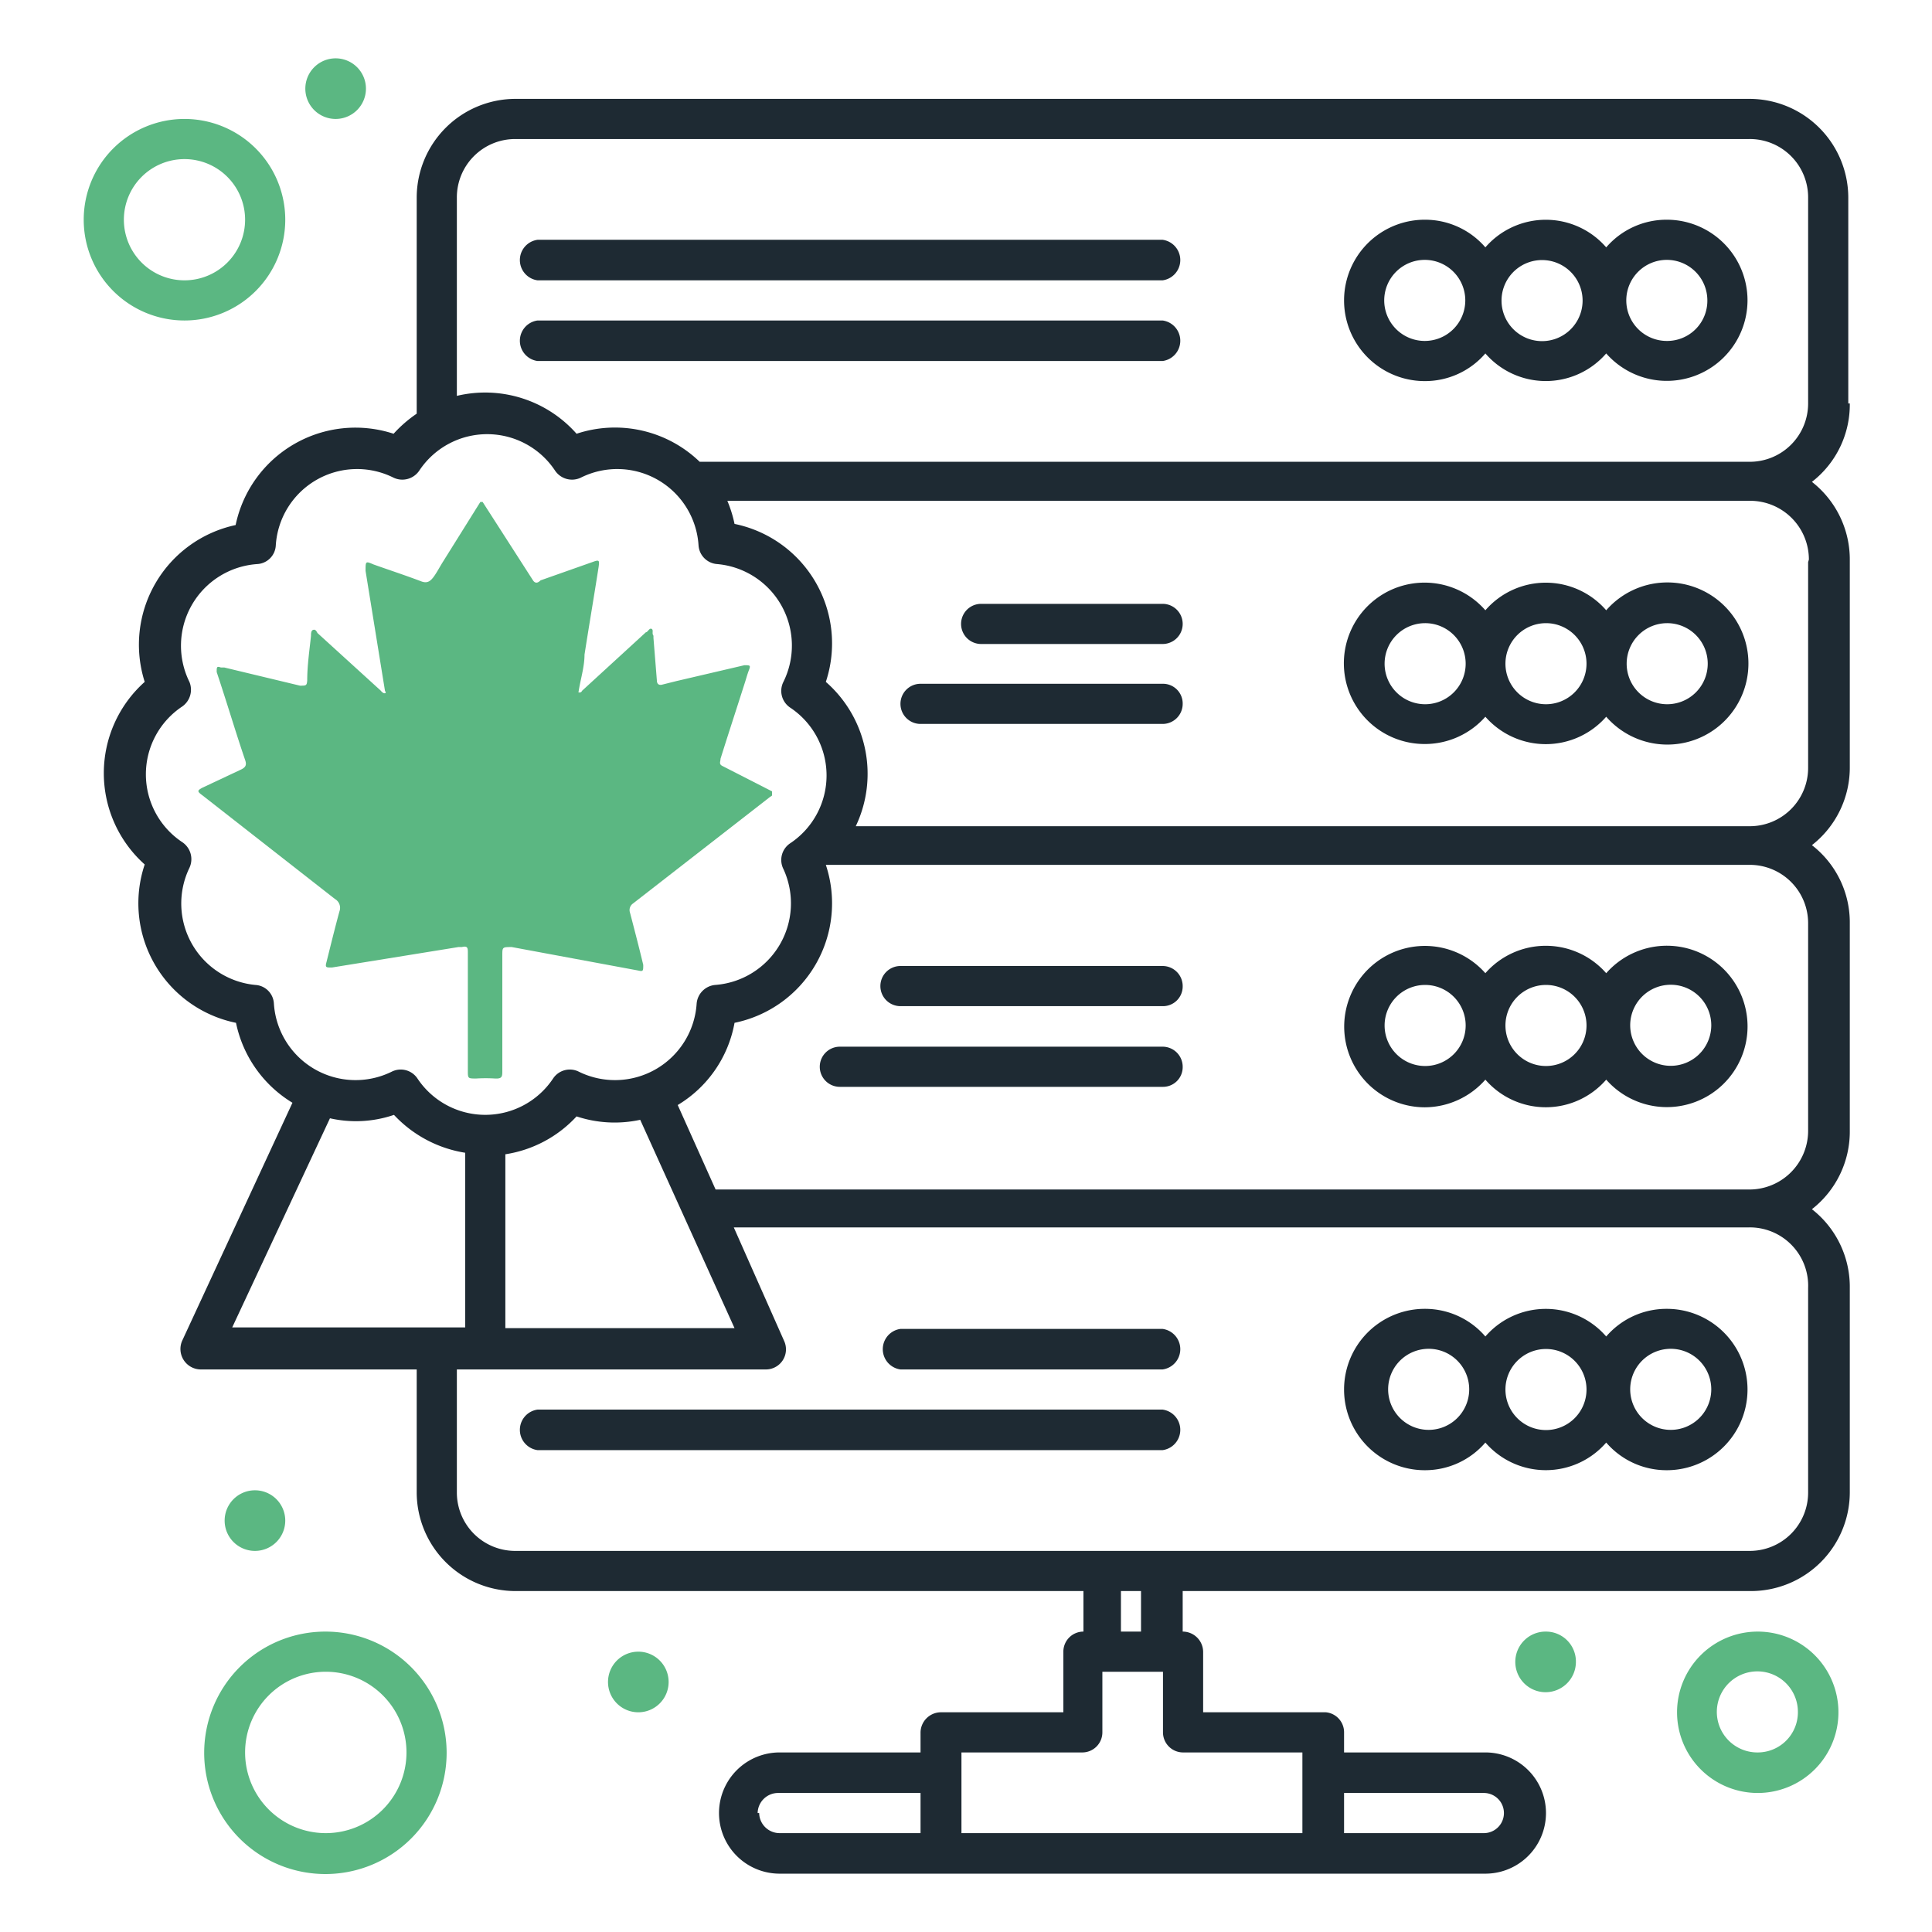
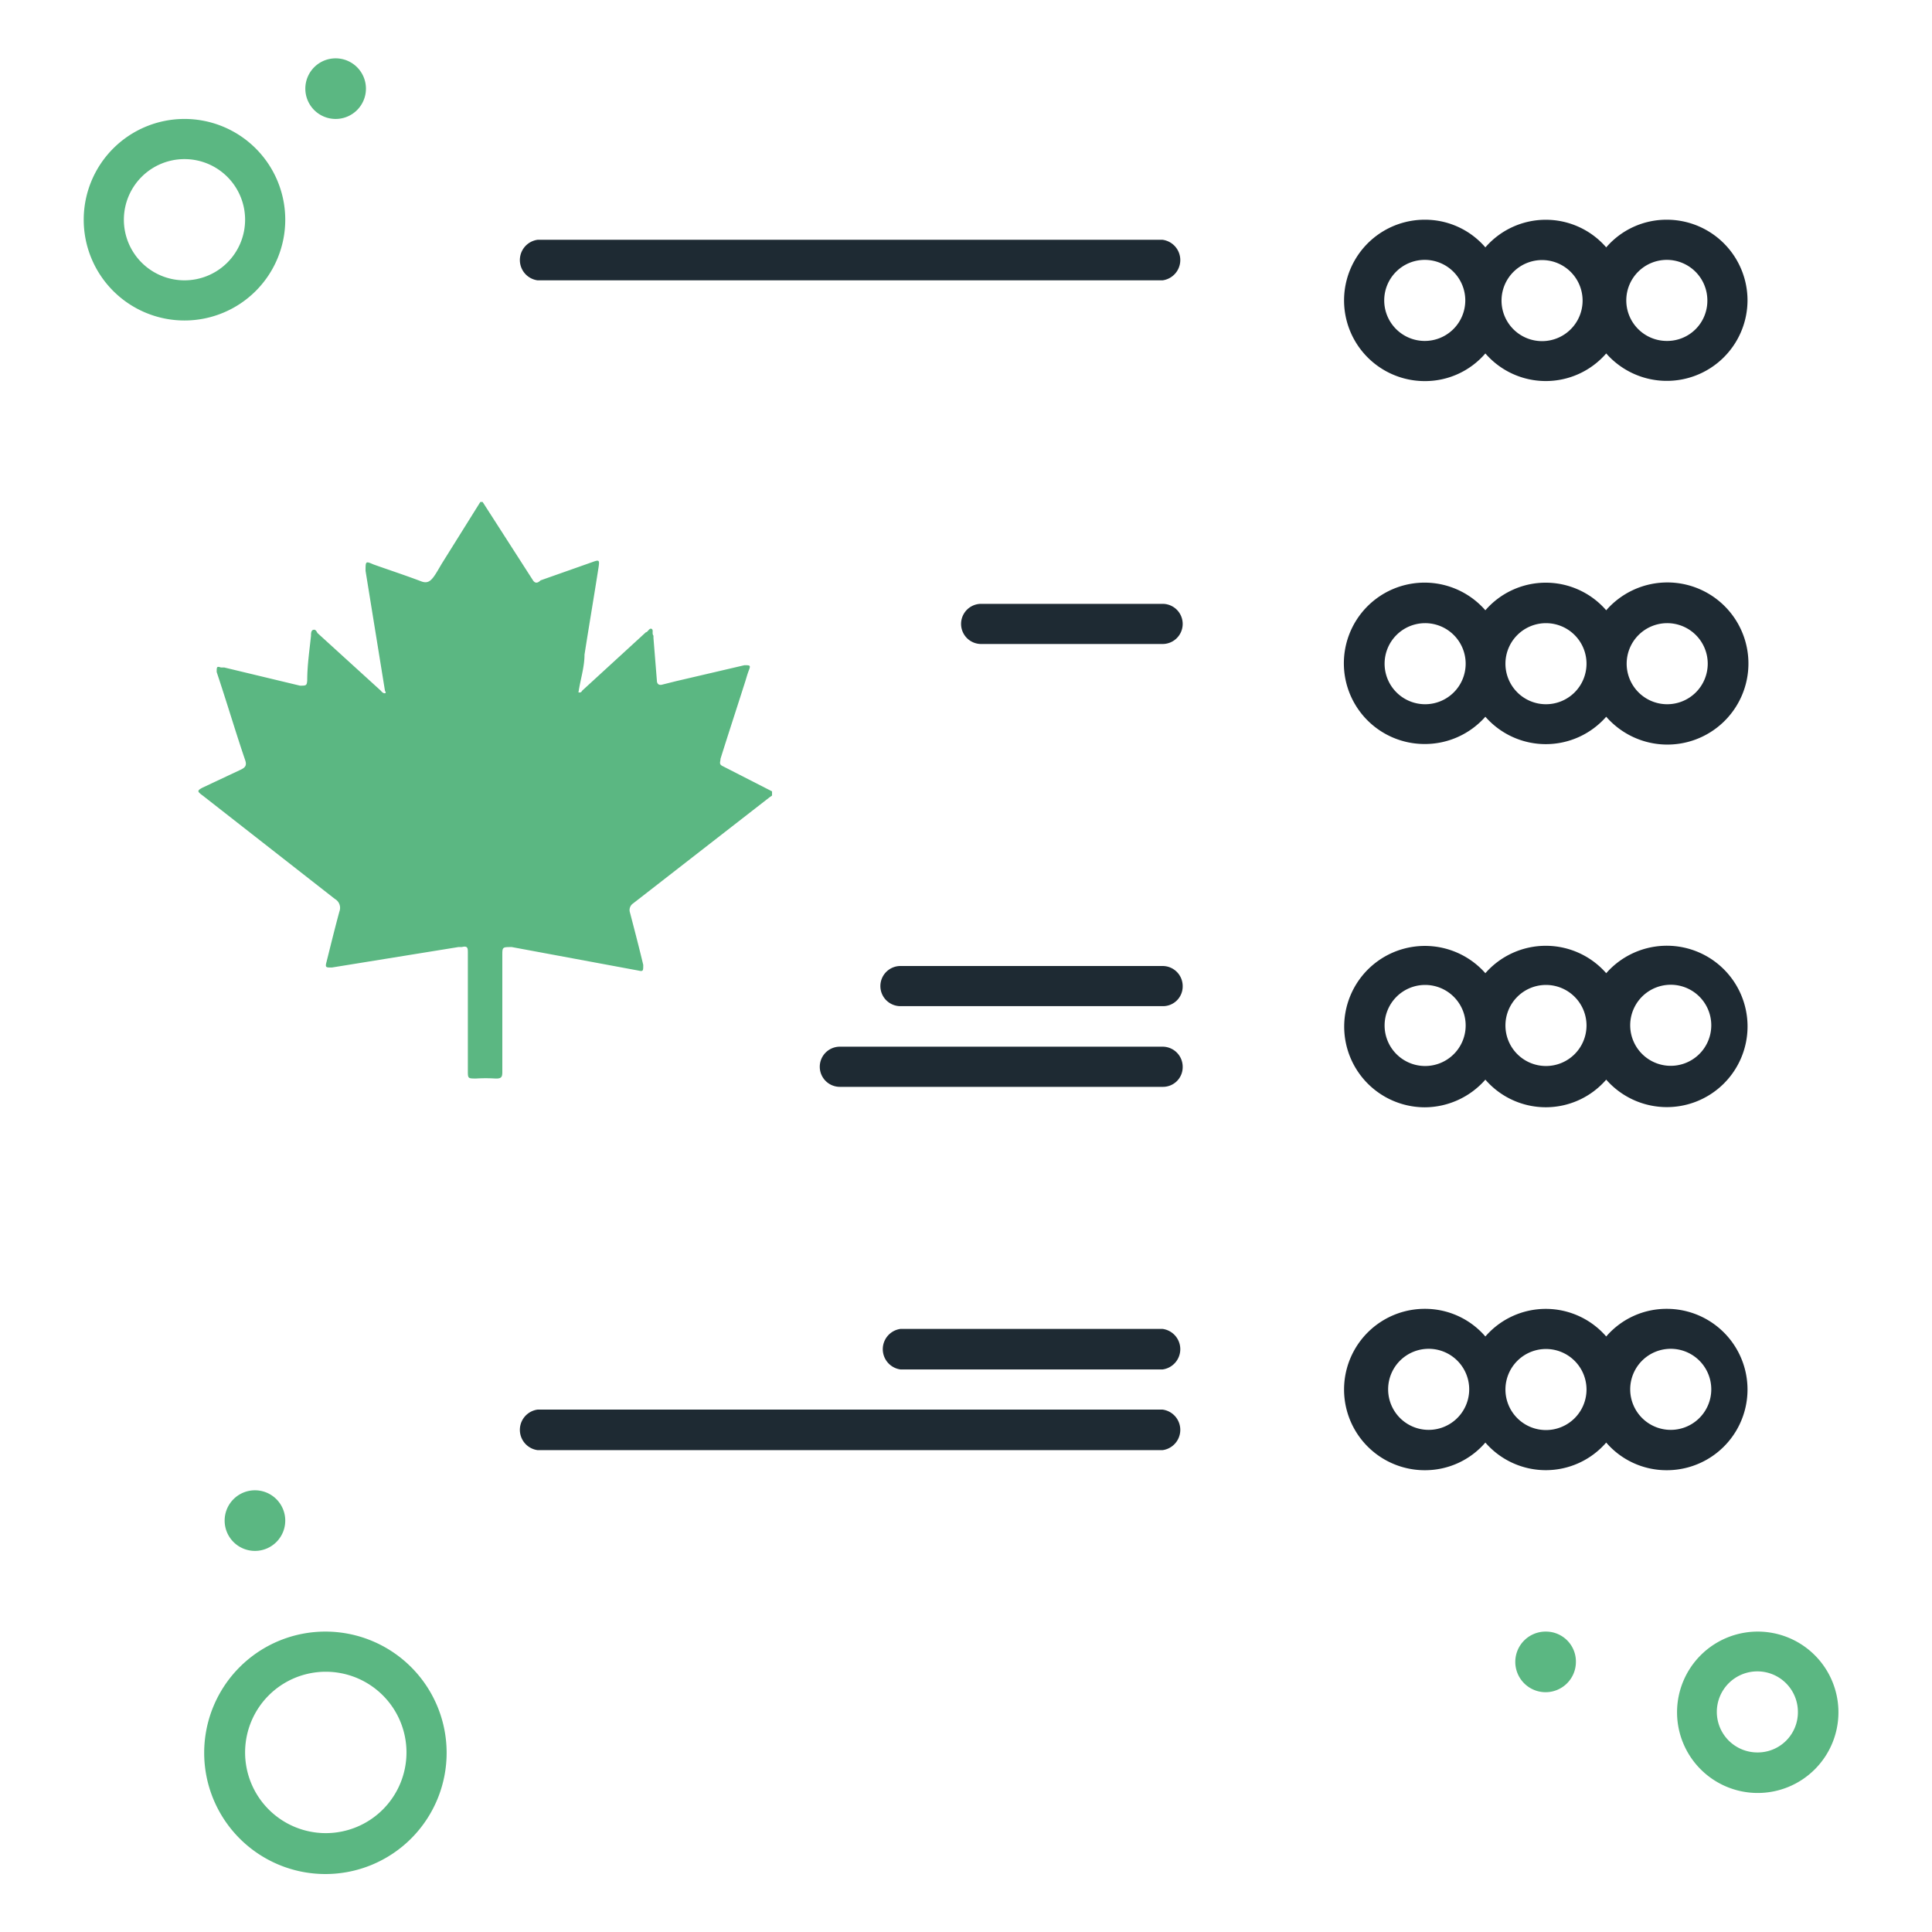
<svg xmlns="http://www.w3.org/2000/svg" id="Layer_1" data-name="Layer 1" viewBox="0 0 51 51">
  <defs>
    <style>.cls-1{fill:#1e2a33;}.cls-2{fill:#5bb782;}</style>
  </defs>
  <path class="cls-1" d="M37.61,38.81a2.1,2.1,0,0,0,1.6-.73,2.11,2.11,0,0,0,3.19,0,2.1,2.1,0,0,0,1.6.73,2.13,2.13,0,0,0,0-4.26,2.1,2.1,0,0,0-1.6.73,2.11,2.11,0,0,0-3.19,0,2.1,2.1,0,0,0-1.6-.73,2.13,2.13,0,0,0,0,4.26ZM44,35.61a1.07,1.07,0,1,1,0,2.13,1.07,1.07,0,0,1,0-2.13Zm-3.19,0a1.07,1.07,0,1,1-1.07,1.07,1.07,1.07,0,0,1,1.07-1.07Zm-3.2,0a1.07,1.07,0,1,1,0,2.13,1.07,1.07,0,0,1,0-2.13Zm0,0" />
  <path class="cls-1" d="M30.69,37.21H14.19a.54.54,0,0,0,0,1.07h16.5a.54.54,0,0,0,0-1.07Zm0,0" />
  <path class="cls-1" d="M23.77,36.15h6.92a.54.54,0,0,0,0-1.07H23.77a.54.54,0,0,0,0,1.07Zm0,0" />
  <path class="cls-1" d="M37.61,29.23a2.14,2.14,0,0,0,1.6-.73,2.11,2.11,0,0,0,3.19,0,2.13,2.13,0,1,0,0-2.81,2.12,2.12,0,0,0-3.19,0,2.13,2.13,0,1,0-1.6,3.54ZM44,26a1.07,1.07,0,1,1,0,2.13A1.07,1.07,0,0,1,44,26Zm-3.19,0a1.07,1.07,0,1,1-1.07,1.07A1.07,1.07,0,0,1,40.81,26Zm-3.2,0a1.07,1.07,0,1,1-1.06,1.07A1.07,1.07,0,0,1,37.61,26Zm0,0" />
  <path class="cls-1" d="M21.64,28.16a.53.53,0,0,0,.53.53h8.52a.52.52,0,0,0,.53-.53.53.53,0,0,0-.53-.53H22.17a.53.53,0,0,0-.53.53Zm0,0" />
  <path class="cls-1" d="M23.77,26.56h6.92a.52.52,0,0,0,.53-.53.53.53,0,0,0-.53-.53H23.77a.53.53,0,0,0-.53.53.53.53,0,0,0,.53.53Zm0,0" />
  <path class="cls-1" d="M37.61,19.64a2.13,2.13,0,0,0,1.6-.72,2.12,2.12,0,0,0,3.19,0,2.14,2.14,0,1,0,0-2.81,2.11,2.11,0,0,0-3.19,0,2.13,2.13,0,1,0-1.6,3.53ZM44,16.45a1.07,1.07,0,1,1-1.06,1.06A1.07,1.07,0,0,1,44,16.45Zm-3.19,0a1.07,1.07,0,1,1-1.07,1.06,1.07,1.07,0,0,1,1.07-1.06Zm-3.2,0a1.07,1.07,0,1,1-1.06,1.06,1.07,1.07,0,0,1,1.06-1.06Zm0,0" />
-   <path class="cls-1" d="M24.3,19.11h6.39a.53.53,0,0,0,.53-.53.52.52,0,0,0-.53-.53H24.3a.53.53,0,0,0-.53.53.53.53,0,0,0,.53.53Zm0,0" />
  <path class="cls-1" d="M25.9,17h4.79a.53.53,0,0,0,0-1.06H25.9a.53.53,0,0,0,0,1.06Zm0,0" />
  <path class="cls-1" d="M44,5.8a2.1,2.1,0,0,0-1.6.73,2.11,2.11,0,0,0-3.19,0,2.1,2.1,0,0,0-1.6-.73,2.13,2.13,0,0,0,0,4.26,2.1,2.1,0,0,0,1.6-.73,2.11,2.11,0,0,0,3.19,0,2.13,2.13,0,0,0,3.73-1.4A2.13,2.13,0,0,0,44,5.8ZM37.61,9a1.07,1.07,0,1,1,1.07-1.07A1.07,1.07,0,0,1,37.61,9Zm3.2,0a1.07,1.07,0,1,1,0-2.13,1.07,1.07,0,0,1,0,2.13ZM44,9a1.07,1.07,0,1,1,1.07-1.07A1.06,1.06,0,0,1,44,9Zm0,0" />
-   <path class="cls-1" d="M30.69,8.46H14.19a.54.54,0,0,0,0,1.07h16.5a.54.54,0,0,0,0-1.07Zm0,0" />
  <path class="cls-1" d="M30.69,6.33H14.19a.54.54,0,0,0,0,1.07h16.5a.54.54,0,0,0,0-1.07Zm0,0" />
-   <path class="cls-1" d="M48.79,10.65V5.22a2.61,2.61,0,0,0-2.61-2.61H13.6A2.61,2.61,0,0,0,11,5.22c0,5.73,0,5.41,0,5.7a3.41,3.41,0,0,0-.61.53,3.23,3.23,0,0,0-4.17,2.41A3.23,3.23,0,0,0,3.82,18a3.23,3.23,0,0,0,0,4.82A3.22,3.22,0,0,0,6.23,27a3.23,3.23,0,0,0,1.49,2.11L4.81,35.39a.54.54,0,0,0,.49.76H11V39.4A2.61,2.61,0,0,0,13.6,42h15v1.07a.53.53,0,0,0-.53.53v1.6H24.84a.54.54,0,0,0-.54.53v.53H20.58a1.6,1.6,0,1,0,0,3.2H39.21a1.6,1.6,0,1,0,0-3.2H35.48v-.53A.53.53,0,0,0,35,45.2H31.76V43.6a.54.54,0,0,0-.54-.53V42h15a2.61,2.61,0,0,0,2.61-2.6V34a2.6,2.6,0,0,0-1-2.08,2.6,2.6,0,0,0,1-2.08V24.38a2.58,2.58,0,0,0-1-2.07,2.6,2.6,0,0,0,1-2.08V14.8a2.6,2.6,0,0,0-1-2.08,2.58,2.58,0,0,0,1-2.07ZM6.74,26A2.16,2.16,0,0,1,5,22.91a.54.54,0,0,0-.19-.68,2.15,2.15,0,0,1,0-3.58A.54.54,0,0,0,5,18a2.16,2.16,0,0,1,1.79-3.11.52.52,0,0,0,.49-.49,2.15,2.15,0,0,1,3.11-1.79.54.54,0,0,0,.68-.19,2.15,2.15,0,0,1,3.58,0,.54.54,0,0,0,.68.19,2.15,2.15,0,0,1,3.11,1.79.53.53,0,0,0,.49.49A2.16,2.16,0,0,1,20.68,18a.53.53,0,0,0,.18.68,2.15,2.15,0,0,1,0,3.58.53.53,0,0,0-.18.68A2.16,2.16,0,0,1,18.88,26a.54.54,0,0,0-.49.49,2.16,2.16,0,0,1-3.11,1.8.53.53,0,0,0-.68.18,2.15,2.15,0,0,1-3.58,0,.53.53,0,0,0-.68-.18,2.16,2.16,0,0,1-3.11-1.8A.52.52,0,0,0,6.74,26Zm12.65,9.06H13.34V30.47a3.22,3.22,0,0,0,1.88-1,3.19,3.19,0,0,0,1.68.09ZM8.71,29.52a3.11,3.11,0,0,0,1.69-.09,3.27,3.27,0,0,0,1.88,1v4.61H6.13ZM20,47.86a.54.54,0,0,1,.54-.53H24.3v1.06H20.58a.54.54,0,0,1-.54-.53Zm19.17-.53a.53.53,0,0,1,0,1.06H35.48V47.33Zm-4.79-1.07v2.13h-9V46.26h3.19a.53.53,0,0,0,.53-.53v-1.6h1.6v1.6a.53.53,0,0,0,.53.53Zm-4.26-3.19h-.53V42h.53ZM47.73,34V39.4a1.54,1.54,0,0,1-1.55,1.54H13.6a1.54,1.54,0,0,1-1.54-1.54V36.15h8.15a.53.53,0,0,0,.49-.75l-1.33-3H46.18A1.54,1.54,0,0,1,47.73,34Zm0-9.58v5.43a1.55,1.55,0,0,1-1.55,1.55H18.89l-1-2.23A3.19,3.19,0,0,0,19.39,27a3.22,3.22,0,0,0,2.41-4.17H46.18a1.54,1.54,0,0,1,1.55,1.54Zm0-9.58v5.43a1.54,1.54,0,0,1-1.55,1.54H22.59A3.22,3.22,0,0,0,21.8,18a3.22,3.22,0,0,0-2.41-4.17,3.31,3.31,0,0,0-.19-.61h27a1.55,1.55,0,0,1,1.55,1.55ZM18.47,12.19a3.22,3.22,0,0,0-3.25-.74,3.22,3.22,0,0,0-3.16-1V5.22A1.54,1.54,0,0,1,13.6,3.67H46.18a1.54,1.54,0,0,1,1.55,1.55v5.43a1.54,1.54,0,0,1-1.55,1.54Zm0,0" />
-   <path class="cls-2" d="M4.87,8.46A2.66,2.66,0,1,0,2.21,5.8,2.66,2.66,0,0,0,4.87,8.46Zm0-4.26a1.6,1.6,0,1,1-1.6,1.6,1.6,1.6,0,0,1,1.6-1.6Zm0,0" />
+   <path class="cls-2" d="M4.87,8.46A2.66,2.66,0,1,0,2.21,5.8,2.66,2.66,0,0,0,4.87,8.46m0-4.26a1.6,1.6,0,1,1-1.6,1.6,1.6,1.6,0,0,1,1.6-1.6Zm0,0" />
  <path class="cls-2" d="M8.6,43.07a3.2,3.2,0,1,0,3.19,3.19A3.2,3.2,0,0,0,8.6,43.07Zm0,5.32a2.13,2.13,0,1,1,2.13-2.13A2.13,2.13,0,0,1,8.6,48.39Zm0,0" />
  <path class="cls-2" d="M46.4,43.07a2.13,2.13,0,1,0,2.13,2.13,2.13,2.13,0,0,0-2.13-2.13Zm0,3.19a1.07,1.07,0,1,1,1.06-1.06,1.06,1.06,0,0,1-1.06,1.06Zm0,0" />
  <path class="cls-2" d="M41.6,43.87a.8.8,0,1,1-.79-.8.79.79,0,0,1,.79.8Zm0,0" />
-   <path class="cls-2" d="M17.65,44.4a.8.8,0,1,1-.8-.8.8.8,0,0,1,.8.8Zm0,0" />
  <path class="cls-2" d="M9.66,2.34a.8.8,0,1,1-.8-.8.8.8,0,0,1,.8.8Zm0,0" />
  <path class="cls-2" d="M7.53,40.14a.8.8,0,1,1-.8-.8.8.8,0,0,1,.8.8Zm0,0" />
  <path class="cls-2" d="M20.38,20.89V21l-.07.05-3.6,2.8a.21.21,0,0,0-.08.24c.12.46.24.92.35,1.38,0,.16,0,.18-.13.15L13.51,25c-.25,0-.25,0-.25.22,0,1,0,2,0,3.05,0,.14,0,.21-.19.2a4.17,4.17,0,0,0-.5,0c-.22,0-.22,0-.22-.21,0-1,0-2.08,0-3.11,0-.12,0-.19-.16-.15l-.09,0-3.34.54c-.16,0-.18,0-.14-.15.11-.44.22-.89.34-1.33a.27.27,0,0,0-.12-.33L5.35,21c-.15-.11-.15-.13,0-.21l1-.47c.13-.06.17-.12.12-.26-.13-.38-.25-.76-.37-1.14s-.25-.79-.38-1.18c0-.13,0-.16.11-.12l.09,0,2,.48c.16,0,.18,0,.19-.14,0-.4.06-.79.1-1.18,0-.05,0-.13.05-.15s.08,0,.12.08l1.67,1.52s.06.08.11.07,0-.05,0-.08l-.51-3.15c0-.26,0-.26.21-.17.42.15.85.29,1.27.45.14.05.22,0,.3-.1s.17-.27.25-.4l1-1.6h.06l1.33,2.07c.06.09.13.07.2,0l1.36-.48c.19-.07.2-.06.17.14-.12.77-.25,1.53-.37,2.3,0,.33-.11.66-.16,1,.06,0,.07,0,.1-.05l1.68-1.54c.05,0,.09-.12.15-.09s0,.12.05.18v.06l.09,1.12c0,.09.05.14.15.11l.36-.09,1.8-.42c.15,0,.17,0,.12.13s-.07.22-.11.34c-.21.66-.43,1.33-.64,2,0,.08-.05.14.05.19Z" />
</svg>